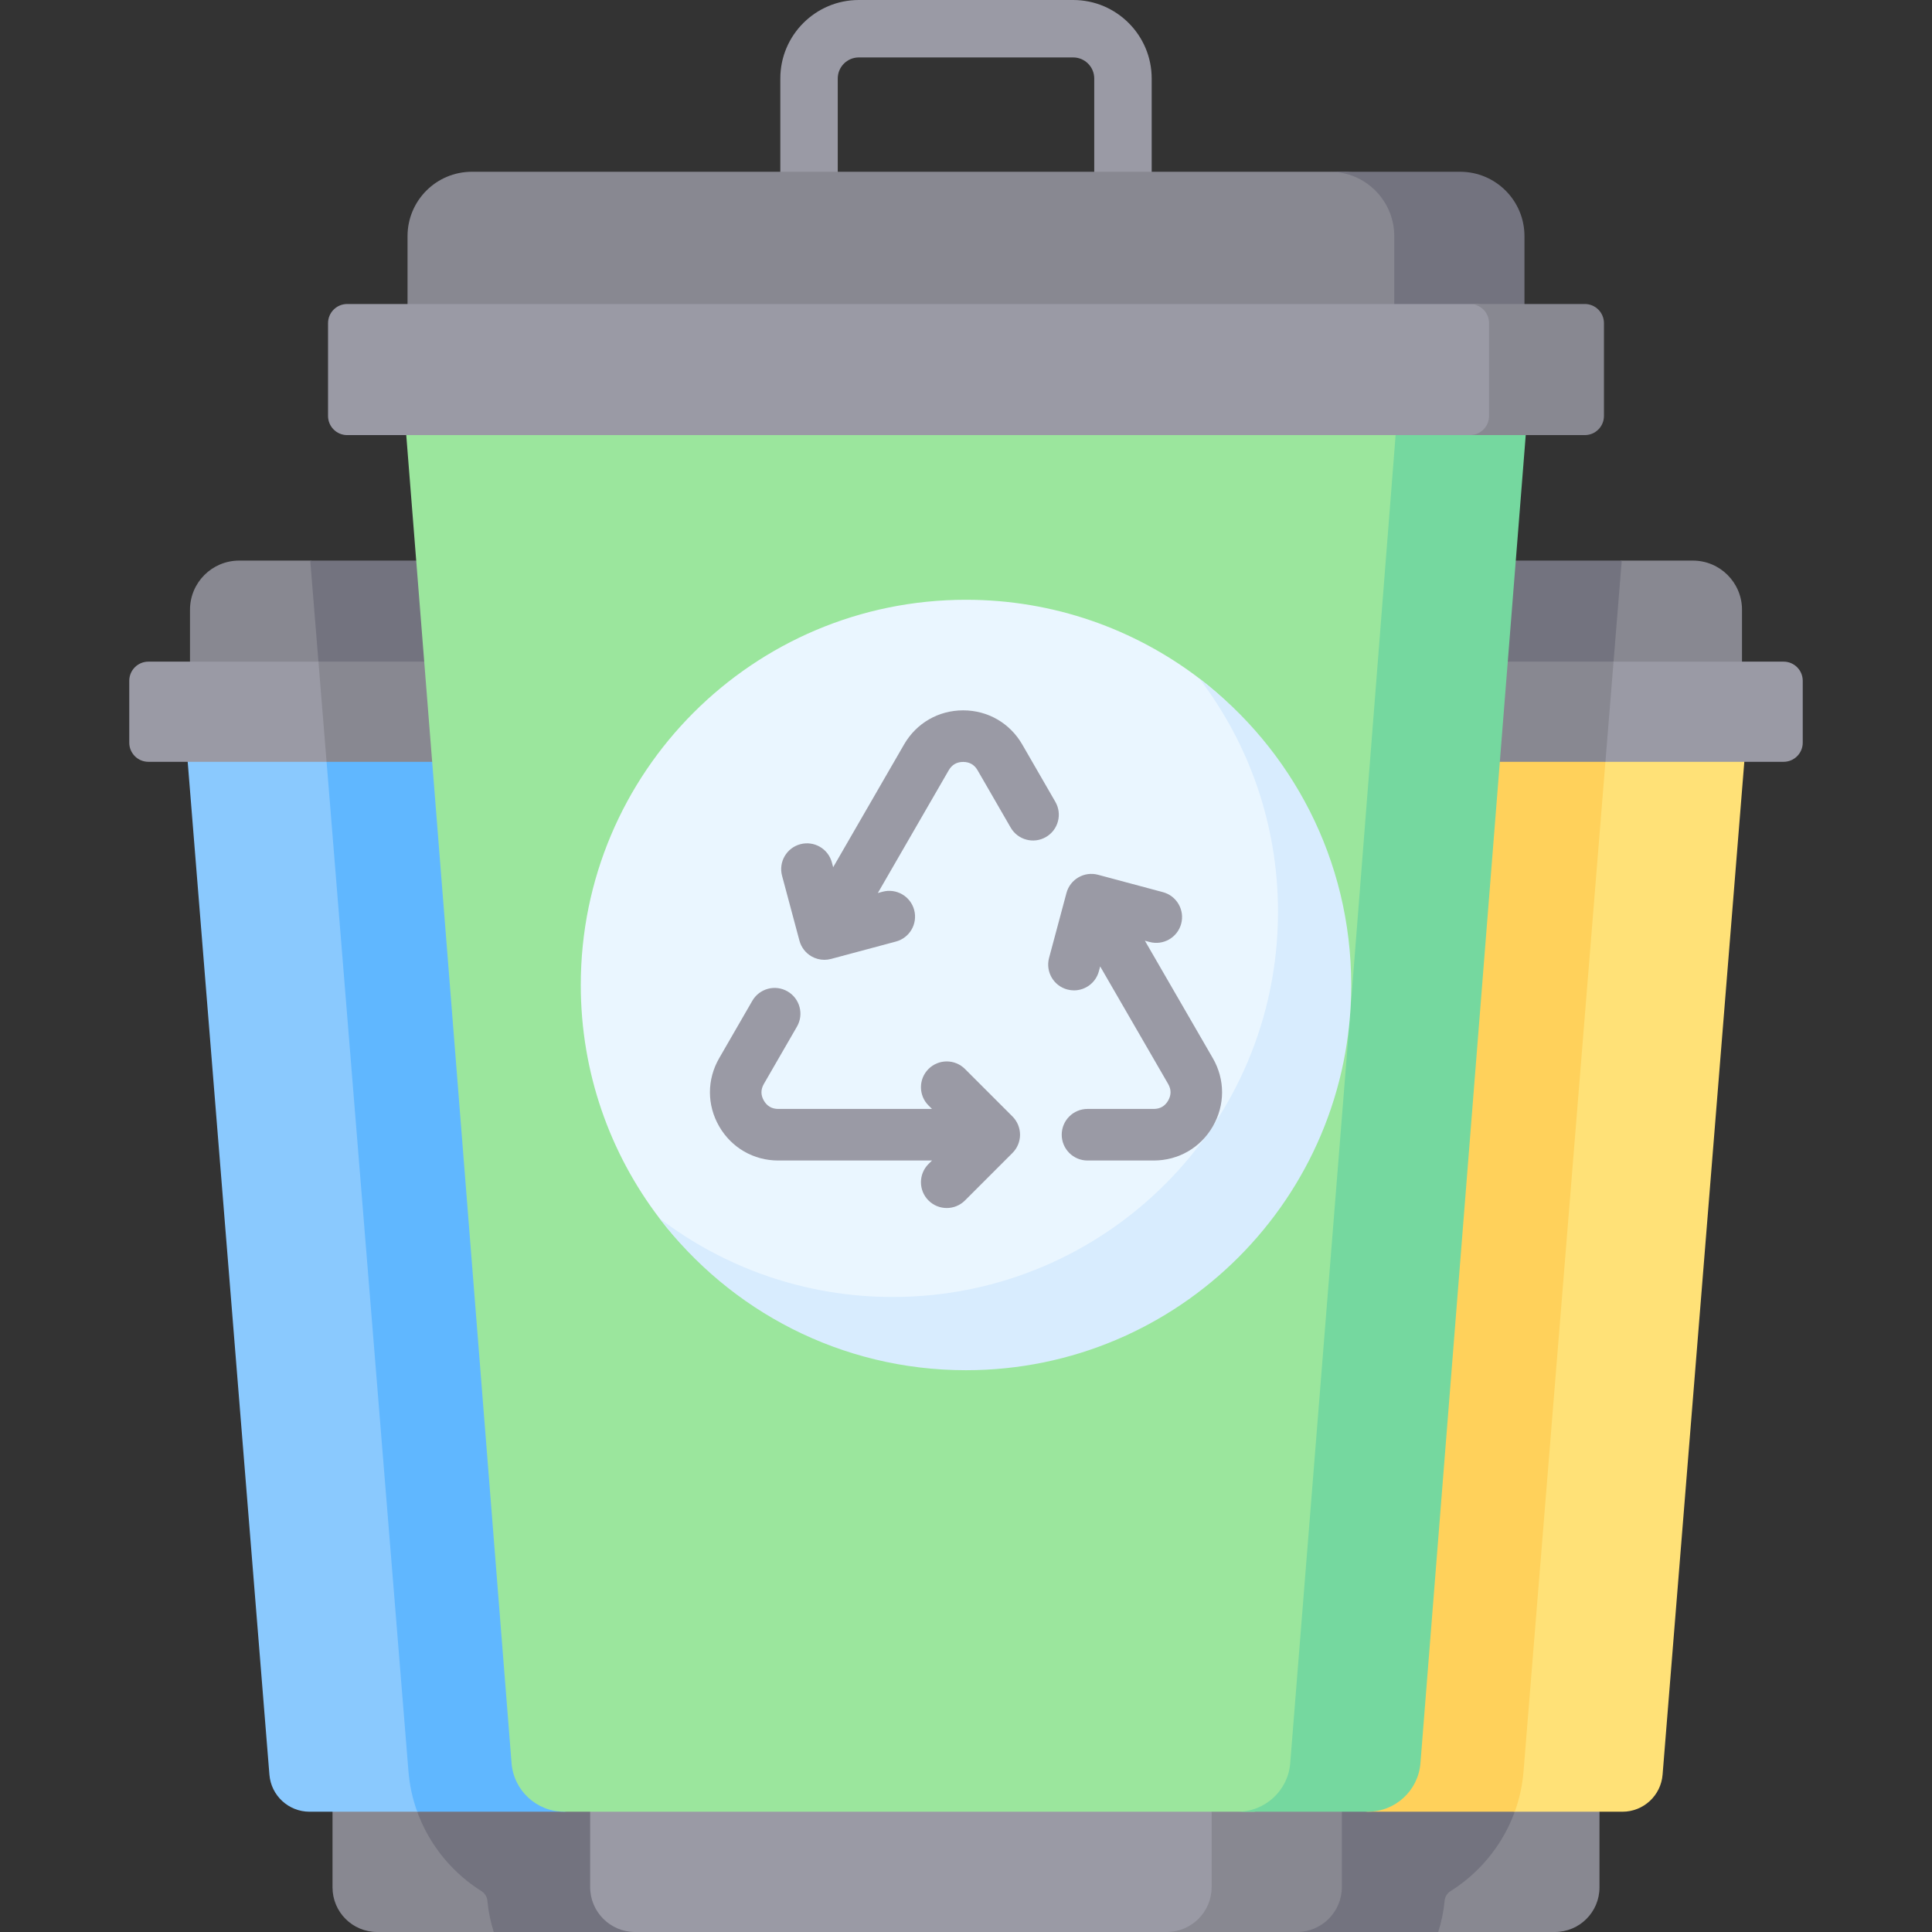
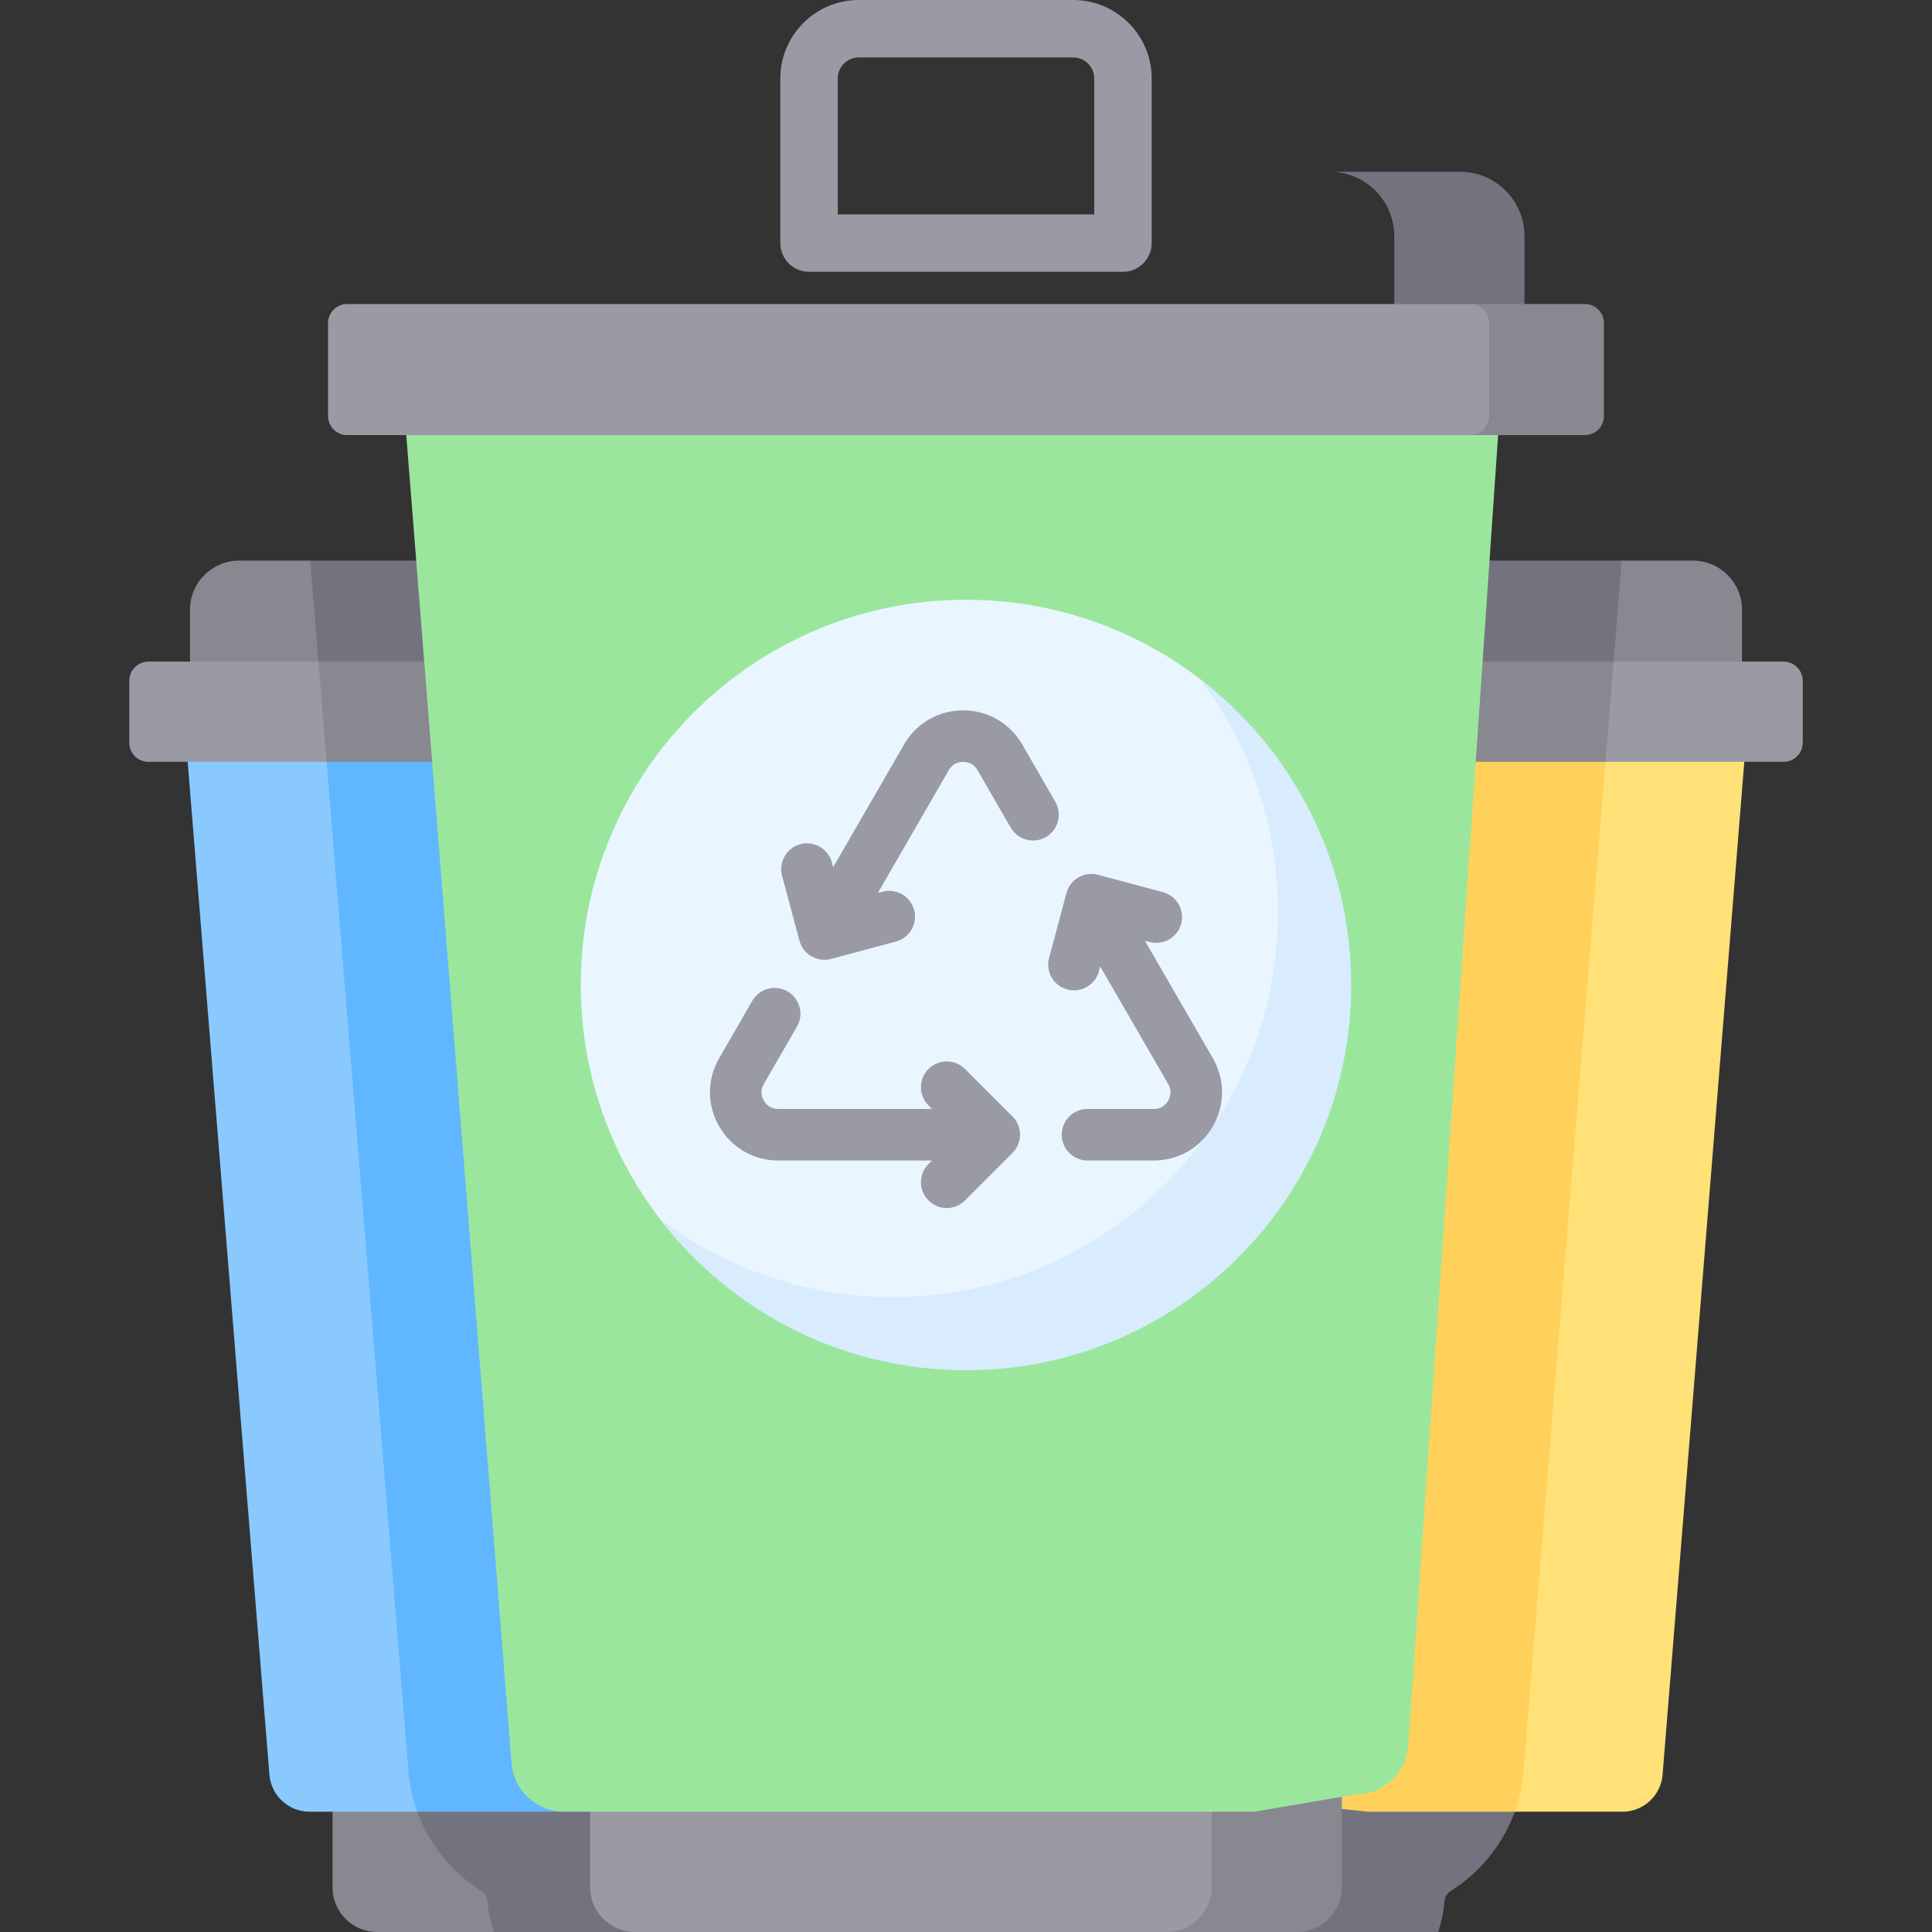
<svg xmlns="http://www.w3.org/2000/svg" id="Capa_1" enable-background="new 0 0 512 512" viewBox="0 0 512 512">
  <rect x="0" y="0" width="512" height="512" fill="#333333" stroke="none" />
  <g>
    <g>
      <path d="m235.485 188.613h226.165v-27.019c0-7.197-5.834-13.031-13.031-13.031h-18.837l-18.041 4.497-163.224-4.497c-7.197 0-13.031 5.834-13.031 13.031v27.019z" fill="#888891" />
-       <path d="m239.674 501.968 141.477 10.032h30.912c6.527 0 11.818-5.291 11.818-11.818v-47.132h-196.025v37.101c0 6.526 5.291 11.817 11.818 11.817z" fill="#888891" />
      <path d="m403.751 469.387c-1.056 13.428-8.595 25.028-19.37 31.801-.88.553-1.447 1.499-1.543 2.534-.265 2.859-.843 5.628-1.688 8.279h-37.459l-104.018-7.245c-6.527 0-11.818-5.291-11.818-11.818v-39.887h177.191z" fill="#73737f" />
      <path d="m233.376 178.292 23.19 281.91c.436 5.541 5.074 9.824 10.646 9.824l95.162 3.582 39.054 6.516h28.528c5.572 0 10.21-4.282 10.646-9.834l23.23-287.907-36.728-.649z" fill="#ffe177" />
      <path d="m233.358 178.292 23.19 281.91c.436 5.541 5.074 9.824 10.646 9.824l95.306 10.098h38.928c1.238-3.4 2.032-6.992 2.327-10.737l23.332-287.654z" fill="#ffd15b" />
      <path d="m426.531 188.613h-191.046v-27.019c0-7.197 5.834-13.031 13.031-13.031h181.265z" fill="#73737f" />
      <path d="m224.463 201.887 187.054-6.371 13.938 6.371h47.216c2.802 0 5.074-2.272 5.074-5.074v-16.399c0-2.802-2.272-5.074-5.074-5.074h-45.062l-16.315 4.459-186.83-4.459c-2.802 0-5.074 2.272-5.074 5.074v16.399c-.001 2.802 2.27 5.074 5.073 5.074z" fill="#9a9aa5" />
      <path d="m425.454 201.887h-190.157l-1.942-23.6 12.07-2.949h182.183z" fill="#888891" />
    </g>
    <g>
      <path d="m276.515 188.613h-226.164v-27.019c0-7.197 5.834-13.031 13.031-13.031h18.837l18.041 4.497 163.224-4.497c7.197 0 13.031 5.834 13.031 13.031z" fill="#888891" />
      <path d="m272.326 501.968-141.477 10.032h-30.912c-6.527 0-11.818-5.291-11.818-11.818v-47.132h196.025v37.101c0 6.526-5.291 11.817-11.818 11.817z" fill="#888891" />
      <path d="m108.249 469.387c1.056 13.428 8.595 25.028 19.37 31.801.88.553 1.447 1.499 1.543 2.534.265 2.859.843 5.628 1.688 8.279h37.459l104.018-7.245c6.527 0 11.818-5.291 11.818-11.818v-39.887h-177.191z" fill="#73737f" />
      <path d="m278.624 178.292-23.19 281.91c-.436 5.541-5.074 9.824-10.646 9.824l-95.162 3.582-39.054 6.516h-28.528c-5.572 0-10.21-4.282-10.646-9.834l-23.23-287.907 36.728-.649z" fill="#8ac9fe" />
      <path d="m278.642 178.292-23.19 281.91c-.436 5.541-5.074 9.824-10.646 9.824l-95.306 10.097h-38.928c-1.238-3.4-2.032-6.992-2.327-10.737l-23.331-287.654z" fill="#60b7ff" />
      <path d="m85.469 188.613h191.047v-27.019c0-7.197-5.834-13.031-13.031-13.031h-181.266z" fill="#73737f" />
      <path d="m287.537 201.887-187.054-6.371-13.938 6.371h-47.216c-2.802 0-5.074-2.272-5.074-5.074v-16.399c0-2.802 2.272-5.074 5.074-5.074h45.062l16.315 4.459 186.83-4.459c2.802 0 5.074 2.272 5.074 5.074v16.399c.001 2.802-2.27 5.074-5.073 5.074z" fill="#9a9aa5" />
      <path d="m86.546 201.887h190.157l1.942-23.6-12.07-2.949h-182.183z" fill="#888891" />
    </g>
    <g>
      <g>
        <path d="m297.597 72.028h-83.193c-4.204 0-7.611-3.407-7.611-7.611v-43.618c-.001-11.469 9.329-20.799 20.798-20.799h56.819c11.468 0 20.799 9.33 20.799 20.799v43.617c-.001 4.204-3.409 7.612-7.612 7.612zm-75.582-15.223h67.97v-36.006c0-3.074-2.501-5.576-5.576-5.576h-56.819c-3.074 0-5.576 2.501-5.576 5.576v36.006z" fill="#9a9aa5" />
      </g>
-       <path d="m343.046 510.031-30.837 1.969h-143.901c-6.58 0-11.914-5.334-11.914-11.914v-36.311h199.212l-2.37 30.837c0 6.58-3.61 15.419-10.19 15.419z" fill="#9a9aa5" />
+       <path d="m343.046 510.031-30.837 1.969h-143.901c-6.58 0-11.914-5.334-11.914-11.914v-36.311h199.212l-2.37 30.837z" fill="#9a9aa5" />
      <path d="m321.097 463.775v36.311c0 6.58-5.334 11.914-11.914 11.914h34.509c6.58 0 11.914-5.334 11.914-11.914v-36.311z" fill="#888891" />
      <path d="m359.279 475.539-26.884 4.58h-182.896c-7.294 0-13.362-5.609-13.934-12.881l-30.401-383.452 293.969.638-25.921 378.234c-.571 7.272-6.639 12.881-13.933 12.881z" fill="#9be69d" />
-       <path d="m403.999 92.39h-295.998v-29.816c0-9.419 7.636-17.055 17.055-17.055h231.62l28.156 2.627c9.419 0 14.301 5.776 14.301 15.195z" fill="#888891" />
-       <path d="m372.277 84.423-14.542 185.145-15.81 197.669c-.572 7.272-6.64 12.881-13.934 12.881h34.509c7.294 0 13.362-5.609 13.934-12.881l30.351-382.814z" fill="#75d89f" />
      <path d="m386.944 45.519h-34.509c9.419 0 17.055 7.636 17.055 17.055v29.816h34.509v-29.816c0-9.419-7.636-17.055-17.055-17.055z" fill="#73737f" />
      <path d="m417.522 113.33-26.965 1.979h-298.548c-2.802 0-5.074-2.272-5.074-5.074v-24.597c0-2.802 2.272-5.074 5.074-5.074h299.562l24.163 3.86c2.802 0 5.074 2.272 5.074 5.074l1.788 18.758c0 2.802-2.271 5.074-5.074 5.074z" fill="#9a9aa5" />
      <path d="m419.991 80.563h-30.449c2.802 0 5.074 2.272 5.074 5.074v24.597c0 2.803-2.272 5.074-5.074 5.074h30.449c2.802 0 5.074-2.272 5.074-5.074v-24.596c0-2.803-2.272-5.075-5.074-5.075z" fill="#888891" />
    </g>
    <path d="m353.236 261.033c0 56.382-40.855 98.207-97.236 98.207-33.138 0-62.586-11.91-81.236-36.376-13.081-17.16-20.852-38.587-20.852-61.83 0-56.382 45.706-102.088 102.088-102.088 23.243 0 44.67 7.77 61.83 20.852 24.466 18.649 35.406 48.097 35.406 81.235z" fill="#eaf6ff" />
    <path d="m317.83 179.797c13.081 17.16 20.852 38.588 20.852 61.831 0 56.382-45.706 102.088-102.088 102.088-23.243 0-44.671-7.771-61.831-20.852 18.65 24.466 48.098 40.257 81.236 40.257 56.382 0 102.088-45.706 102.088-102.088.001-33.138-15.791-62.586-40.257-81.236z" fill="#d8ecfe" />
    <g fill="#9a9aa5">
      <path d="m321.408 280.424-18-31.124 1.247.334c3.647.977 7.394-1.187 8.37-4.833.977-3.646-1.186-7.393-4.832-8.37l-17.201-4.608c-3.647-.977-7.394 1.187-8.37 4.833l-4.608 17.2c-.977 3.646 1.186 7.393 4.832 8.37.593.159 1.188.234 1.773.234 3.017 0 5.779-2.014 6.596-5.067l.343-1.28 18.015 31.149c.844 1.463.844 2.947-.003 4.413-.844 1.462-2.128 2.204-3.817 2.204h-17.553c-3.775 0-6.834 3.06-6.834 6.834s3.059 6.834 6.834 6.834h17.555c6.538 0 12.39-3.381 15.655-9.04 3.268-5.66 3.268-12.418-.002-18.083z" />
      <path d="m255.727 283.29c-2.67-2.669-6.996-2.669-9.665 0s-2.669 6.996 0 9.665l.925.925h-40.74c-1.689 0-2.974-.742-3.819-2.206-.845-1.463-.845-2.947-.001-4.41l8.777-15.202c1.887-3.268.767-7.448-2.501-9.335-3.268-1.888-7.448-.768-9.335 2.501l-8.777 15.202c-3.268 5.661-3.268 12.419.001 18.078 3.268 5.66 9.121 9.039 15.656 9.039h40.74l-.925.925c-2.67 2.669-2.67 6.996-.001 9.665 1.335 1.335 3.083 2.002 4.833 2.002 1.749 0 3.498-.667 4.832-2.002l12.591-12.591c1.282-1.281 2.002-3.02 2.002-4.832 0-1.813-.72-3.551-2.001-4.832z" />
      <path d="m279.678 212.49-8.776-15.202c-3.268-5.659-9.122-9.039-15.658-9.039s-12.388 3.379-15.655 9.039l-18.793 32.537-.339-1.267c-.976-3.646-4.722-5.807-8.37-4.833-3.646.977-5.809 4.724-4.832 8.37l4.608 17.2c.469 1.751 1.614 3.243 3.184 4.15 1.048.605 2.227.916 3.417.916.593 0 1.187-.077 1.769-.233l17.2-4.609c3.646-.977 5.809-4.725 4.832-8.37-.976-3.646-4.724-5.806-8.37-4.832l-1.26.338 18.79-32.532c.845-1.463 2.129-2.205 3.819-2.205 1.691 0 2.977.742 3.821 2.205l8.776 15.202c1.886 3.269 6.069 4.389 9.335 2.501 3.269-1.887 4.389-6.067 2.502-9.336z" />
    </g>
  </g>
  <g />
  <g />
  <g />
  <g />
  <g />
  <g />
  <g />
  <g />
  <g />
  <g />
  <g />
  <g />
  <g />
  <g />
  <g />
</svg>